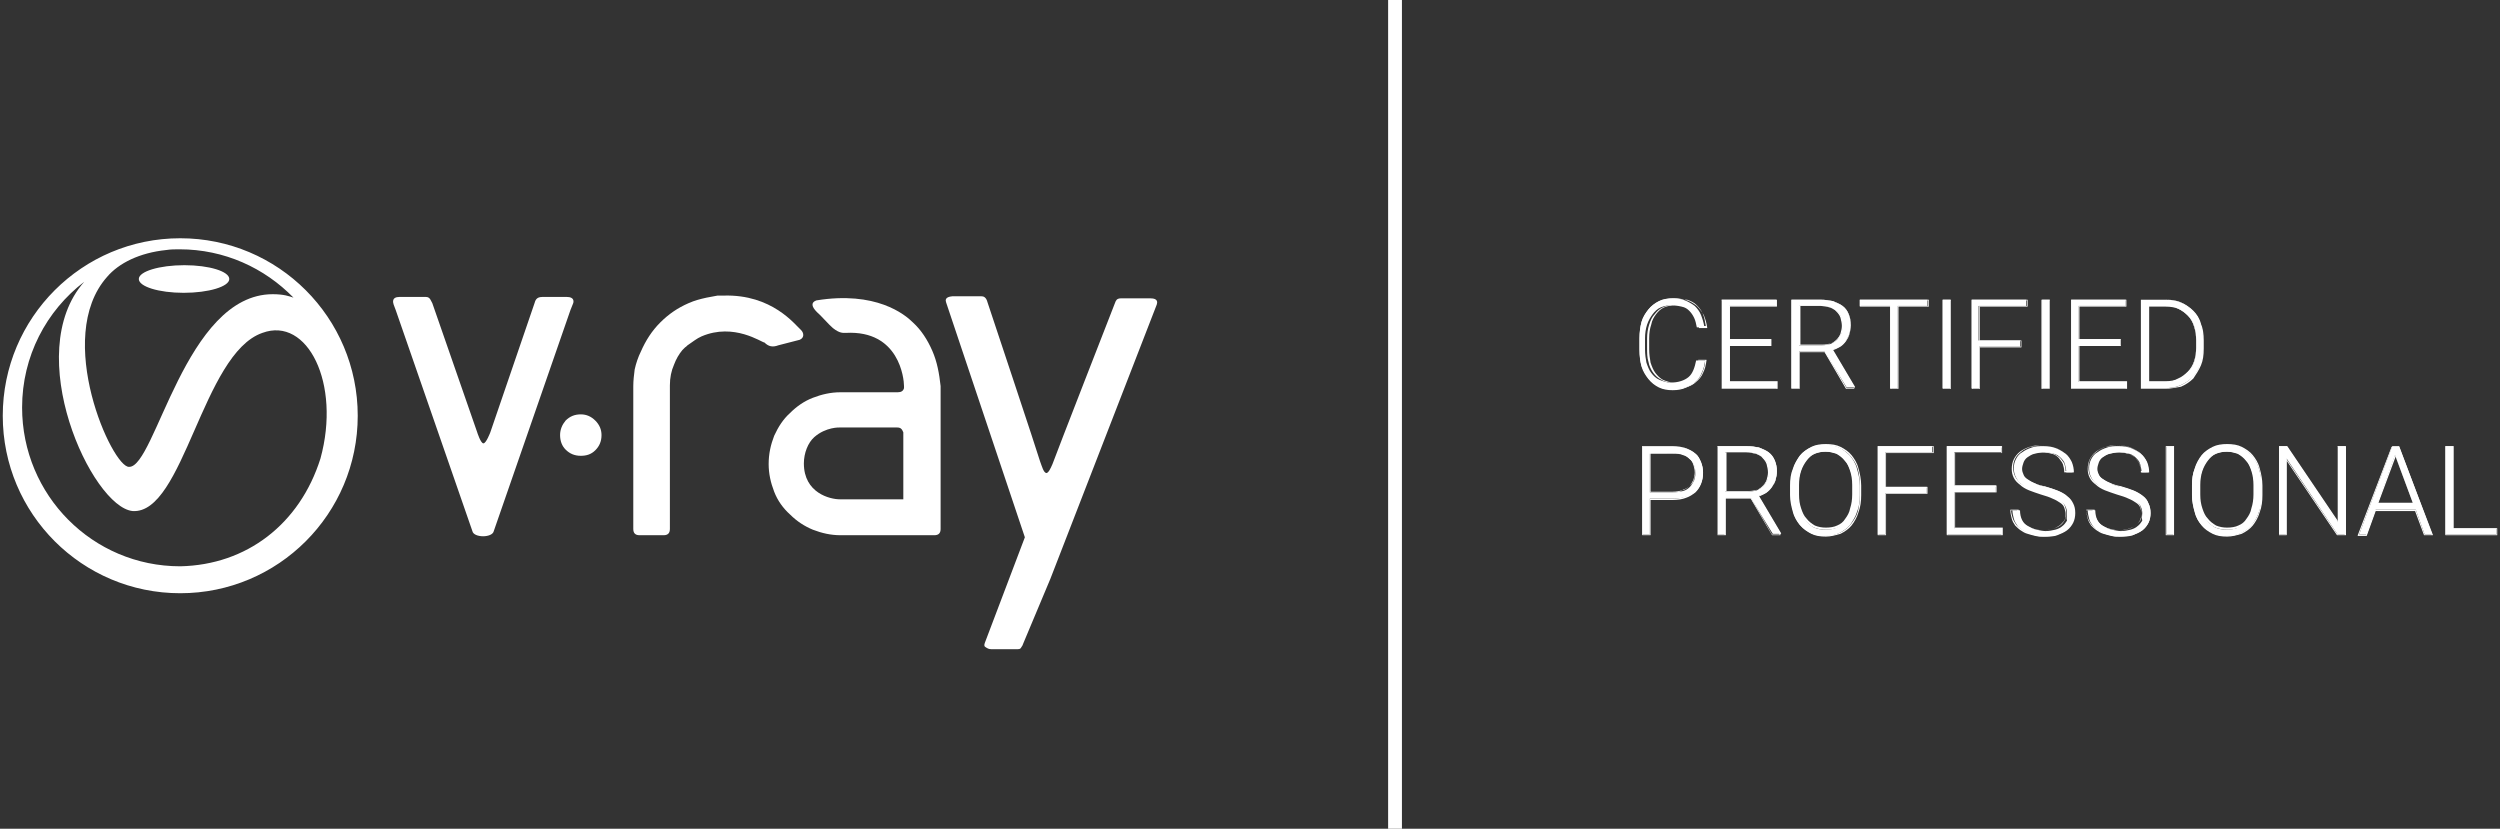
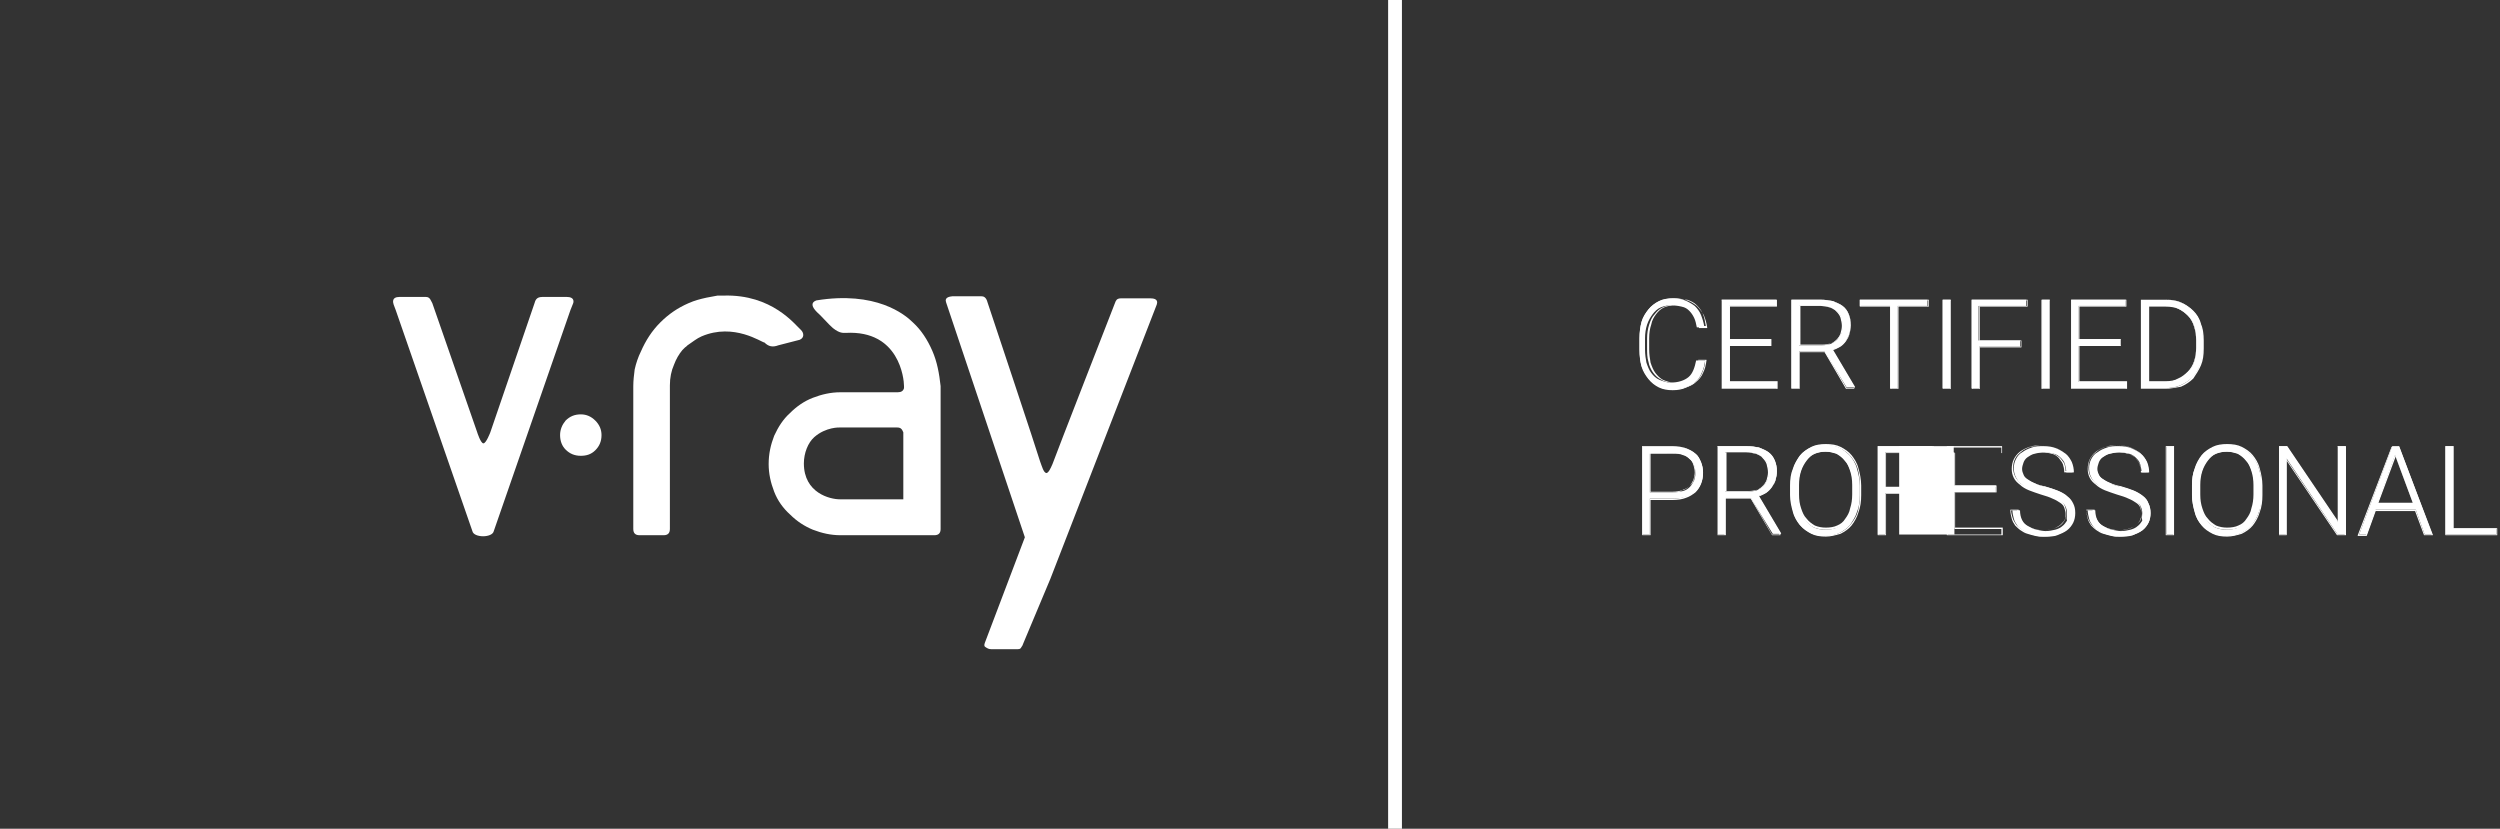
<svg xmlns="http://www.w3.org/2000/svg" version="1.1" id="Layer_1" x="0px" y="0px" width="362px" height="120px" viewBox="0 0 362 120" enable-background="new 0 0 362 120" xml:space="preserve">
  <rect x="0" y="0" width="362" height="120" fill="#333333" stroke="none" />
  <g>
    <g>
      <g>
        <path fill="#FFFFFF" d="M57.3,44.9L57,44.1c-0.1-0.3-0.3-1.1,0.8-1.1h1.5h2.4c0.6,0,0.7,0.6,0.9,0.9l6.5,18.7     c0,0,0.5,1.6,0.9,1.6c0.4,0,1-1.6,1-1.6l6.4-18.7c0.1-0.3,0.2-0.9,1.1-0.9h3.6c1,0,1,0.6,0.9,0.9l-0.4,1L71.5,76.9     c-0.2,1-2.9,1-3.1,0L57.3,44.9z" />
        <path fill="#FFFFFF" d="M148.4,77.8L137,43.8c-0.1-0.3-0.2-0.8,0.9-0.9h4.2c0.3,0,0.7,0.1,0.9,0.9c0,0,7.4,22.2,7.6,23     c0.3,0.8,0.5,1.6,0.9,1.7c0.3,0,0.6-0.6,0.9-1.3c0.3-0.9,9-23.2,9-23.2c0.1-0.3,0.2-0.5,0.3-0.6c0.1-0.1,0.3-0.2,0.6-0.2h2.7h1.6     c1.1,0,1,0.6,0.9,0.9l-15.4,39.7l-3.9,9.3c-0.1,0.3-0.2,0.5-0.3,0.6c-0.1,0.2-0.2,0.3-0.5,0.3h-3.9c-0.3,0-0.5-0.1-0.8-0.3     c-0.2-0.1-0.2-0.3-0.1-0.6L148.4,77.8" />
        <path fill="#FFFFFF" d="M81.1,63c0-0.8,0.3-1.5,0.8-2.1c0.6-0.6,1.3-0.9,2.2-0.9c0.8,0,1.5,0.3,2.1,0.9c0.6,0.6,0.9,1.3,0.9,2.1     c0,0.9-0.3,1.6-0.9,2.2c-0.6,0.6-1.3,0.8-2.1,0.8c-0.9,0-1.6-0.3-2.2-0.9C81.4,64.6,81.1,63.9,81.1,63z" />
        <path fill="#FFFFFF" d="M101.6,48.7c-0.7,0.3-1.3,0.8-1.9,1.2c-0.2,0.1-0.3,0.3-0.5,0.4l-0.4,0.4c-0.5,0.6-0.9,1.3-1.2,2.1     c-0.4,0.9-0.6,1.9-0.6,3v20.8c0,0.6-0.3,0.9-0.9,0.9h-3.5c-0.6,0-0.9-0.3-0.9-0.9V55.9c0-0.8,0.1-1.6,0.2-2.4     c0.2-0.9,0.5-1.8,0.9-2.6c0.7-1.6,1.6-3,2.8-4.2c1.2-1.2,2.5-2.1,4.1-2.8c0.9-0.4,1.7-0.6,2.6-0.8c0.5-0.1,1-0.2,1.6-0.3h0.9     c7-0.2,10.3,4.2,11.2,5c0.4,0.4,0.5,1.1-0.2,1.4l-3.1,0.8c-0.8,0.3-1.4,0.2-2-0.4C110.3,49.6,106.3,46.7,101.6,48.7z" />
        <path fill="#FFFFFF" d="M135,50.8c-0.7-1.6-1.6-3-2.8-4.1c-1.2-1.2-5.4-4.6-14-3.2c-0.8,0.3-0.7,0.9,0.1,1.7     c0.4,0.3,1.8,1.9,2.3,2.3c1,0.8,1.5,0.7,1.9,0.7c7.7-0.4,8.4,6.6,8.4,7.7v0.3c-0.1,0.4-0.4,0.6-0.9,0.6h-8.3     c-1.4,0-2.7,0.3-4,0.8c-1.3,0.5-2.4,1.3-3.3,2.2c-1,0.9-1.7,2-2.3,3.3c-0.5,1.3-0.8,2.6-0.8,4.1c0,1.4,0.3,2.7,0.8,4     c0.5,1.3,1.3,2.4,2.3,3.3c1,1,2.1,1.7,3.3,2.2c1.3,0.5,2.6,0.8,4,0.8h9.8h0.3h3.5c0.6,0,0.9-0.3,0.9-0.9V55.9     C136,54.1,135.7,52.4,135,50.8z M130.8,72.3h-9.2c-1.4,0-5.2-0.9-5.2-5.2c0-1.5,0.6-3,1.5-3.8c1.7-1.5,3.7-1.4,3.7-1.4h8.3     c0.5,0,0.7,0.2,0.9,0.7V72.3z" />
      </g>
-       <path fill="#FFFFFF" d="M26.1,34.5C11.9,34.5,0.4,46,0.4,60.2c0,14.2,11.5,25.7,25.7,25.7c14.2,0,25.7-11.5,25.7-25.7    C51.8,46,40.3,34.5,26.1,34.5z M15.5,40.1c1.7-2,4.7-3.5,8.6-3.9c0.6-0.1,1.3-0.1,1.9-0.1c6.5,0,12.3,2.7,16.5,7    c-0.6-0.2-1.4-0.5-3-0.5c-12.7,0-17,25.1-20.8,25C16.3,67.8,7.7,48.9,15.5,40.1z M26.1,82C13.4,82,3.2,71.7,3.2,59    c0-7.4,3.5-14,9-18.2c-9.2,10.4,1.1,32.6,7,33.2c7.4,0.5,10.1-22.8,18.8-25.8c6.5-2.4,11.4,7.3,8.4,18.2    C43.4,75.9,35.7,81.8,26.1,82z M26.6,42.4c3.6,0,6.6-0.9,6.6-2c0-1.1-2.9-2-6.5-2c-3.6,0-6.6,0.9-6.6,2    C20.1,41.5,23,42.4,26.6,42.4z" />
    </g>
    <g>
      <g>
        <path fill="#FFFFFF" d="M246.9,52.2c-0.1,0.7-0.2,1.2-0.5,1.8c-0.2,0.5-0.5,1-0.9,1.3c-0.4,0.4-0.9,0.6-1.4,0.8     c-0.6,0.2-1.2,0.3-1.9,0.3c-0.7,0-1.4-0.1-2-0.4c-0.6-0.3-1.1-0.7-1.5-1.2c-0.4-0.5-0.7-1.1-1-1.8c-0.2-0.7-0.3-1.5-0.3-2.4V49     c0-0.9,0.1-1.6,0.3-2.4c0.2-0.7,0.6-1.3,1-1.8c0.4-0.5,0.9-0.9,1.5-1.2c0.6-0.3,1.3-0.4,2-0.4c0.7,0,1.3,0.1,1.8,0.3     c0.5,0.2,1,0.5,1.4,0.8c0.4,0.4,0.7,0.8,0.9,1.3c0.2,0.5,0.4,1.1,0.5,1.8h-1.1c-0.1-0.5-0.2-1-0.4-1.4c-0.2-0.4-0.4-0.7-0.7-1     c-0.3-0.3-0.6-0.5-1.1-0.6c-0.4-0.1-0.9-0.2-1.4-0.2c-0.6,0-1.1,0.1-1.6,0.3c-0.5,0.2-0.9,0.6-1.2,1c-0.3,0.4-0.6,0.9-0.8,1.5     c-0.2,0.6-0.3,1.3-0.3,2v1.6c0,0.7,0.1,1.4,0.2,1.9c0.2,0.6,0.4,1.1,0.7,1.5s0.7,0.8,1.2,1c0.5,0.2,1,0.4,1.6,0.4     c1.1,0,2-0.3,2.6-0.8c0.6-0.5,0.9-1.4,1.1-2.4H246.9z" />
        <path fill="#FFFFFF" d="M242.2,56.5c-0.7,0-1.4-0.1-2-0.4c-0.6-0.3-1.1-0.7-1.5-1.2c-0.4-0.5-0.8-1.1-1-1.8     c-0.2-0.7-0.3-1.5-0.3-2.4V49c0-0.9,0.1-1.7,0.3-2.4c0.2-0.7,0.6-1.3,1-1.8c0.4-0.5,1-0.9,1.6-1.2c0.6-0.3,1.3-0.4,2.1-0.4     c0.7,0,1.3,0.1,1.9,0.3c0.6,0.2,1,0.5,1.4,0.8c0.4,0.4,0.7,0.8,1,1.3c0.2,0.5,0.4,1.1,0.5,1.8l0,0.1h-1.2l0-0.1     c-0.1-0.5-0.2-1-0.3-1.4c-0.2-0.4-0.4-0.7-0.7-1c-0.3-0.3-0.6-0.5-1-0.6c-0.4-0.1-0.9-0.2-1.4-0.2c-0.6,0-1.1,0.1-1.6,0.3     c-0.5,0.2-0.9,0.6-1.2,1c-0.3,0.4-0.6,0.9-0.7,1.5c-0.2,0.6-0.3,1.2-0.3,2v1.6c0,0.7,0.1,1.3,0.2,1.9c0.2,0.6,0.4,1.1,0.7,1.5     c0.3,0.4,0.7,0.8,1.1,1c0.5,0.2,1,0.4,1.6,0.4c1.1,0,2-0.3,2.5-0.8c0.6-0.5,0.9-1.3,1-2.4l0-0.1h1.2l0,0.1     c-0.1,0.7-0.2,1.2-0.5,1.8c-0.2,0.5-0.6,1-1,1.3c-0.4,0.4-0.9,0.6-1.4,0.8C243.6,56.4,242.9,56.5,242.2,56.5z M242.3,43.3     c-0.7,0-1.4,0.1-2,0.4c-0.6,0.3-1.1,0.7-1.5,1.2c-0.4,0.5-0.7,1.1-1,1.8c-0.2,0.7-0.3,1.5-0.3,2.3v1.6c0,0.9,0.1,1.6,0.3,2.3     c0.2,0.7,0.6,1.3,1,1.8c0.4,0.5,0.9,0.9,1.5,1.2c0.6,0.3,1.2,0.4,2,0.4c0.7,0,1.3-0.1,1.9-0.3c0.5-0.2,1-0.5,1.4-0.8     c0.4-0.3,0.7-0.8,0.9-1.3c0.2-0.5,0.4-1,0.4-1.7h-1c-0.1,1.1-0.5,1.9-1.1,2.4c-0.6,0.6-1.5,0.8-2.6,0.8c-0.6,0-1.2-0.1-1.6-0.4     c-0.5-0.2-0.9-0.6-1.2-1c-0.3-0.4-0.6-1-0.7-1.6c-0.2-0.6-0.2-1.3-0.2-2V49c0-0.7,0.1-1.4,0.3-2c0.2-0.6,0.4-1.1,0.8-1.5     c0.3-0.4,0.7-0.8,1.2-1c0.5-0.2,1-0.4,1.6-0.4c0.6,0,1,0.1,1.5,0.2c0.4,0.1,0.8,0.4,1.1,0.6c0.3,0.3,0.5,0.6,0.7,1     c0.2,0.4,0.3,0.9,0.3,1.3h1c-0.1-0.6-0.2-1.2-0.4-1.7c-0.2-0.5-0.5-0.9-0.9-1.3c-0.4-0.4-0.8-0.6-1.4-0.8     C243.6,43.4,243,43.3,242.3,43.3z" />
      </g>
      <g>
        <path fill="#FFFFFF" d="M256.4,50.1h-6v5.2h6.9v0.9h-8V43.4h7.9v0.9h-6.8v4.8h6V50.1z" />
        <path fill="#FFFFFF" d="M257.4,56.3h-8.1V43.4h8v1h-6.8v4.7h6v1h-6v5.1h6.9V56.3z M249.4,56.2h7.8v-0.8h-6.9V50h6v-0.8h-6v-4.9     h6.8v-0.8h-7.8V56.2z" />
      </g>
      <g>
        <path fill="#FFFFFF" d="M264.2,50.9h-3.7v5.3h-1.1V43.4h4.2c0.7,0,1.3,0.1,1.8,0.2c0.5,0.2,1,0.4,1.4,0.7     c0.4,0.3,0.7,0.7,0.9,1.2c0.2,0.5,0.3,1,0.3,1.6c0,0.4-0.1,0.8-0.2,1.2c-0.1,0.4-0.3,0.7-0.5,1c-0.2,0.3-0.5,0.6-0.8,0.8     c-0.3,0.2-0.7,0.4-1.1,0.5l3.2,5.4v0.1h-1.2L264.2,50.9z M260.5,50h3.3c0.5,0,0.9-0.1,1.3-0.2c0.4-0.2,0.7-0.4,0.9-0.6     s0.4-0.6,0.6-0.9c0.1-0.3,0.2-0.7,0.2-1.1c0-0.4-0.1-0.8-0.2-1.2s-0.4-0.7-0.6-0.9c-0.3-0.2-0.6-0.4-1-0.6     c-0.4-0.1-0.9-0.2-1.4-0.2h-3.1V50z" />
        <path fill="#FFFFFF" d="M268.5,56.3h-1.2l0,0l-3.1-5.3h-3.6v5.3h-1.2V43.4h4.2c0.7,0,1.3,0.1,1.8,0.2c0.5,0.2,1,0.4,1.4,0.7     c0.4,0.3,0.7,0.7,0.9,1.2c0.2,0.5,0.3,1,0.3,1.6c0,0.4-0.1,0.8-0.2,1.2c-0.1,0.4-0.3,0.7-0.6,1c-0.2,0.3-0.5,0.6-0.9,0.8     c-0.3,0.2-0.7,0.4-1,0.5l3.2,5.4V56.3z M267.4,56.2h1.1v0l-3.2-5.5l0.1,0c0.4-0.1,0.7-0.3,1.1-0.5c0.3-0.2,0.6-0.5,0.8-0.8     c0.2-0.3,0.4-0.6,0.5-1c0.1-0.4,0.2-0.8,0.2-1.2c0-0.6-0.1-1.1-0.3-1.6c-0.2-0.5-0.5-0.8-0.9-1.2c-0.4-0.3-0.8-0.6-1.4-0.7     c-0.5-0.2-1.1-0.2-1.8-0.2h-4.1v12.7h1v-5.3h3.8l0,0L267.4,56.2z M263.8,50h-3.4v-5.7h3.1c0.5,0,1,0.1,1.4,0.2     c0.4,0.1,0.8,0.3,1,0.6c0.3,0.3,0.5,0.6,0.6,0.9c0.1,0.4,0.2,0.8,0.2,1.2c0,0.4-0.1,0.7-0.2,1.1c-0.1,0.3-0.3,0.6-0.6,0.9     c-0.3,0.3-0.6,0.5-1,0.6C264.8,49.9,264.3,50,263.8,50z M260.6,49.9h3.3c0.5,0,0.9-0.1,1.3-0.2c0.4-0.1,0.7-0.3,0.9-0.6     c0.2-0.2,0.4-0.5,0.6-0.9c0.1-0.3,0.2-0.7,0.2-1c0-0.4-0.1-0.8-0.2-1.2c-0.1-0.3-0.3-0.6-0.6-0.9c-0.3-0.2-0.6-0.4-1-0.6     c-0.4-0.1-0.9-0.2-1.4-0.2h-3V49.9z" />
      </g>
      <g>
        <path fill="#FFFFFF" d="M279.2,44.3h-4.4v11.9h-1.1V44.3h-4.4v-0.9h9.8V44.3z" />
        <path fill="#FFFFFF" d="M274.9,56.3h-1.2V44.4h-4.4v-1h10v1h-4.4V56.3z M273.8,56.2h1V44.3h4.4v-0.8h-9.7v0.8h4.4V56.2z" />
      </g>
      <g>
        <path fill="#FFFFFF" d="M282.4,56.2h-1.1V43.4h1.1V56.2z" />
        <path fill="#FFFFFF" d="M282.5,56.3h-1.2V43.4h1.2V56.3z M281.4,56.2h1V43.5h-1V56.2z" />
      </g>
      <g>
        <path fill="#FFFFFF" d="M292.6,50.2h-6v6h-1.1V43.4h7.9v0.9h-6.9v5h6V50.2z" />
        <path fill="#FFFFFF" d="M286.7,56.3h-1.2V43.4h8.1v1h-6.9v4.9h6v1h-6V56.3z M285.6,56.2h1v-6h6v-0.8h-6v-5.1h6.9v-0.8h-7.8V56.2z     " />
      </g>
      <g>
        <path fill="#FFFFFF" d="M296.8,56.2h-1.1V43.4h1.1V56.2z" />
        <path fill="#FFFFFF" d="M296.8,56.3h-1.2V43.4h1.2V56.3z M295.8,56.2h1V43.5h-1V56.2z" />
      </g>
      <g>
        <path fill="#FFFFFF" d="M307,50.1h-6v5.2h6.9v0.9h-8V43.4h7.9v0.9H301v4.8h6V50.1z" />
        <path fill="#FFFFFF" d="M308,56.3h-8.1V43.4h8v1h-6.8v4.7h6v1h-6v5.1h6.9V56.3z M300,56.2h7.8v-0.8H301V50h6v-0.8h-6v-4.9h6.8     v-0.8H300V56.2z" />
      </g>
      <g>
        <path fill="#FFFFFF" d="M310,56.2V43.4h3.6c0.8,0,1.5,0.1,2.2,0.4c0.7,0.3,1.2,0.7,1.7,1.2c0.5,0.5,0.9,1.1,1.1,1.8     c0.3,0.7,0.4,1.5,0.4,2.4v1.2c0,0.9-0.1,1.7-0.4,2.4c-0.3,0.7-0.6,1.3-1.1,1.8c-0.5,0.5-1.1,0.9-1.8,1.2     c-0.7,0.3-1.4,0.4-2.3,0.4H310z M311.1,44.3v11h2.4c0.7,0,1.3-0.1,1.9-0.4c0.6-0.2,1-0.6,1.4-1c0.4-0.4,0.7-0.9,0.9-1.5     c0.2-0.6,0.3-1.3,0.3-2v-1.2c0-0.7-0.1-1.4-0.3-2c-0.2-0.6-0.5-1.1-0.9-1.5c-0.4-0.4-0.8-0.7-1.4-1c-0.5-0.2-1.1-0.3-1.8-0.3     H311.1z" />
        <path fill="#FFFFFF" d="M313.5,56.3H310V43.4h3.6c0.8,0,1.6,0.1,2.2,0.4c0.7,0.3,1.3,0.7,1.8,1.2c0.5,0.5,0.9,1.1,1.1,1.9     c0.3,0.7,0.4,1.5,0.4,2.4v1.2c0,0.9-0.1,1.7-0.4,2.4c-0.3,0.7-0.7,1.3-1.1,1.9c-0.5,0.5-1.1,0.9-1.8,1.2     C315.1,56.1,314.4,56.3,313.5,56.3z M310.1,56.2h3.4c0.8,0,1.6-0.1,2.2-0.4c0.7-0.3,1.3-0.7,1.7-1.2c0.5-0.5,0.9-1.1,1.1-1.8     c0.3-0.7,0.4-1.5,0.4-2.4v-1.2c0-0.9-0.1-1.7-0.4-2.4c-0.3-0.7-0.6-1.3-1.1-1.8c-0.5-0.5-1.1-0.9-1.7-1.2     c-0.7-0.3-1.4-0.4-2.2-0.4h-3.5V56.2z M313.5,55.4H311V44.3h2.6c0.7,0,1.3,0.1,1.8,0.4c0.5,0.2,1,0.6,1.4,1     c0.4,0.4,0.7,0.9,0.9,1.6c0.2,0.6,0.3,1.3,0.3,2v1.2c0,0.7-0.1,1.4-0.3,2c-0.2,0.6-0.5,1.1-0.9,1.6c-0.4,0.4-0.9,0.8-1.4,1     C314.9,55.2,314.2,55.4,313.5,55.4z M311.2,55.2h2.4c0.7,0,1.3-0.1,1.8-0.4c0.5-0.2,1-0.6,1.4-1c0.4-0.4,0.7-0.9,0.9-1.5     c0.2-0.6,0.3-1.3,0.3-2v-1.2c0-0.7-0.1-1.4-0.3-2c-0.2-0.6-0.5-1.1-0.9-1.5c-0.4-0.4-0.8-0.7-1.4-1c-0.5-0.2-1.1-0.3-1.8-0.3     h-2.4V55.2z" />
      </g>
      <g>
        <path fill="#FFFFFF" d="M238.9,72.2v5.2h-1.1V64.6h4.4c0.7,0,1.3,0.1,1.9,0.3c0.5,0.2,1,0.4,1.4,0.8c0.4,0.3,0.6,0.7,0.8,1.2     c0.2,0.5,0.3,1,0.3,1.5c0,0.6-0.1,1.1-0.3,1.6c-0.2,0.5-0.5,0.9-0.8,1.2c-0.4,0.3-0.8,0.6-1.3,0.7c-0.5,0.2-1.2,0.3-1.9,0.3     H238.9z M238.9,71.3h3.3c0.6,0,1.1-0.1,1.5-0.2c0.4-0.1,0.7-0.3,1-0.6c0.3-0.3,0.4-0.6,0.6-0.9c0.1-0.3,0.2-0.7,0.2-1.1     c0-0.4-0.1-0.8-0.2-1.1c-0.1-0.4-0.3-0.7-0.6-0.9c-0.3-0.3-0.6-0.5-1-0.6c-0.4-0.2-0.9-0.2-1.5-0.2h-3.3V71.3z" />
        <path fill="#FFFFFF" d="M239,77.5h-1.2V64.6h4.4c0.7,0,1.3,0.1,1.9,0.3c0.5,0.2,1,0.5,1.4,0.8c0.4,0.3,0.6,0.8,0.8,1.2     c0.2,0.5,0.3,1,0.3,1.6c0,0.6-0.1,1.1-0.3,1.6c-0.2,0.5-0.5,0.9-0.8,1.2c-0.4,0.3-0.8,0.6-1.4,0.8c-0.5,0.2-1.2,0.3-1.9,0.3H239     V77.5z M237.9,77.4h1v-5.2h3.3c0.7,0,1.3-0.1,1.8-0.3c0.5-0.2,1-0.4,1.3-0.7c0.4-0.3,0.6-0.7,0.8-1.2c0.2-0.5,0.3-1,0.3-1.6     c0-0.6-0.1-1.1-0.3-1.5c-0.2-0.5-0.5-0.9-0.8-1.2c-0.4-0.3-0.8-0.6-1.3-0.8c-0.5-0.2-1.1-0.3-1.8-0.3h-4.3V77.4z M242.2,71.3     h-3.3v-5.9h3.3c0.6,0,1.1,0.1,1.5,0.2c0.4,0.2,0.8,0.4,1,0.6c0.3,0.3,0.5,0.6,0.6,1c0.1,0.4,0.2,0.7,0.2,1.1     c0,0.4-0.1,0.8-0.2,1.1c-0.1,0.4-0.3,0.7-0.6,0.9c-0.3,0.3-0.6,0.5-1,0.6C243.3,71.3,242.8,71.3,242.2,71.3z M239,71.2h3.2     c0.6,0,1-0.1,1.4-0.2c0.4-0.1,0.7-0.3,1-0.6s0.4-0.5,0.6-0.9c0.1-0.3,0.2-0.7,0.2-1.1c0-0.4-0.1-0.8-0.2-1.1     c-0.1-0.3-0.3-0.7-0.6-0.9c-0.3-0.3-0.6-0.5-1-0.6c-0.4-0.2-0.9-0.2-1.4-0.2H239V71.2z" />
      </g>
      <g>
        <path fill="#FFFFFF" d="M253.5,72.1h-3.7v5.3h-1.1V64.6h4.2c0.7,0,1.3,0.1,1.8,0.2c0.5,0.2,1,0.4,1.4,0.7     c0.4,0.3,0.7,0.7,0.9,1.2c0.2,0.5,0.3,1,0.3,1.6c0,0.4-0.1,0.8-0.2,1.2c-0.1,0.4-0.3,0.7-0.5,1c-0.2,0.3-0.5,0.6-0.8,0.8     c-0.3,0.2-0.7,0.4-1.1,0.5l3.2,5.4v0.1h-1.2L253.5,72.1z M249.8,71.2h3.3c0.5,0,0.9-0.1,1.3-0.2c0.4-0.2,0.7-0.4,0.9-0.6     c0.3-0.3,0.4-0.6,0.6-0.9c0.1-0.3,0.2-0.7,0.2-1.1c0-0.4-0.1-0.8-0.2-1.2c-0.1-0.4-0.4-0.7-0.6-0.9s-0.6-0.4-1-0.6     c-0.4-0.1-0.9-0.2-1.4-0.2h-3.1V71.2z" />
        <path fill="#FFFFFF" d="M257.8,77.5h-1.2l0,0l-3.1-5.3h-3.6v5.3h-1.2V64.6h4.2c0.7,0,1.3,0.1,1.8,0.2c0.5,0.2,1,0.4,1.4,0.7     c0.4,0.3,0.7,0.7,0.9,1.2c0.2,0.5,0.3,1,0.3,1.6c0,0.4-0.1,0.8-0.2,1.2c-0.1,0.4-0.3,0.7-0.6,1c-0.2,0.3-0.5,0.6-0.9,0.8     c-0.3,0.2-0.7,0.4-1,0.5l3.2,5.4V77.5z M256.6,77.4h1.1v0l-3.2-5.5l0.1,0c0.4-0.1,0.7-0.3,1.1-0.5c0.3-0.2,0.6-0.5,0.8-0.8     c0.2-0.3,0.4-0.6,0.5-1c0.1-0.4,0.2-0.8,0.2-1.2c0-0.6-0.1-1.1-0.3-1.6c-0.2-0.5-0.5-0.8-0.9-1.2c-0.4-0.3-0.8-0.6-1.4-0.7     c-0.5-0.2-1.1-0.2-1.8-0.2h-4.1v12.7h1V72h3.8l0,0L256.6,77.4z M253.1,71.2h-3.4v-5.7h3.1c0.5,0,1,0.1,1.4,0.2     c0.4,0.1,0.8,0.3,1,0.6c0.3,0.3,0.5,0.6,0.6,0.9c0.1,0.4,0.2,0.8,0.2,1.2c0,0.4-0.1,0.7-0.2,1.1c-0.1,0.3-0.3,0.6-0.6,0.9     c-0.3,0.3-0.6,0.5-1,0.6C254.1,71.1,253.6,71.2,253.1,71.2z M249.9,71.1h3.3c0.5,0,0.9-0.1,1.3-0.2c0.4-0.1,0.7-0.3,0.9-0.6     c0.2-0.2,0.4-0.5,0.6-0.9c0.1-0.3,0.2-0.7,0.2-1c0-0.4-0.1-0.8-0.2-1.2c-0.1-0.3-0.3-0.6-0.6-0.9c-0.3-0.2-0.6-0.4-1-0.6     c-0.4-0.1-0.9-0.2-1.4-0.2h-3V71.1z" />
      </g>
      <g>
        <path fill="#FFFFFF" d="M269.3,71.7c0,0.9-0.1,1.7-0.4,2.4c-0.2,0.7-0.6,1.3-1,1.9c-0.4,0.5-1,0.9-1.6,1.2     c-0.6,0.3-1.3,0.4-2.1,0.4c-0.8,0-1.4-0.1-2-0.4s-1.1-0.7-1.6-1.2c-0.4-0.5-0.8-1.1-1-1.9c-0.2-0.7-0.4-1.5-0.4-2.4v-1.4     c0-0.9,0.1-1.7,0.4-2.4c0.2-0.7,0.6-1.3,1-1.9c0.4-0.5,1-0.9,1.6-1.2c0.6-0.3,1.3-0.4,2-0.4c0.8,0,1.4,0.1,2.1,0.4     c0.6,0.3,1.1,0.7,1.6,1.2c0.4,0.5,0.8,1.1,1,1.9c0.2,0.7,0.4,1.5,0.4,2.4V71.7z M268.3,70.3c0-0.8-0.1-1.4-0.3-2     c-0.2-0.6-0.4-1.1-0.8-1.6c-0.3-0.4-0.7-0.8-1.2-1c-0.5-0.2-1-0.3-1.7-0.3c-0.6,0-1.1,0.1-1.6,0.3c-0.5,0.2-0.9,0.6-1.2,1     c-0.3,0.4-0.6,0.9-0.8,1.6c-0.2,0.6-0.3,1.3-0.3,2v1.4c0,0.8,0.1,1.4,0.3,2.1c0.2,0.6,0.4,1.1,0.8,1.6c0.3,0.4,0.8,0.8,1.2,1     c0.5,0.2,1,0.3,1.6,0.3c0.6,0,1.2-0.1,1.7-0.3c0.5-0.2,0.9-0.6,1.2-1c0.3-0.4,0.6-0.9,0.8-1.6c0.2-0.6,0.3-1.3,0.3-2.1V70.3z" />
        <path fill="#FFFFFF" d="M264.4,77.7c-0.8,0-1.5-0.1-2.1-0.4c-0.6-0.3-1.2-0.7-1.6-1.2c-0.4-0.5-0.8-1.1-1-1.9     c-0.2-0.7-0.4-1.6-0.4-2.5v-1.4c0-0.9,0.1-1.7,0.4-2.5c0.2-0.7,0.6-1.4,1-1.9c0.4-0.5,1-0.9,1.6-1.2c0.6-0.3,1.3-0.4,2.1-0.4     c0.8,0,1.5,0.1,2.1,0.4c0.6,0.3,1.2,0.7,1.6,1.2c0.4,0.5,0.8,1.1,1,1.9c0.2,0.7,0.4,1.6,0.4,2.5v1.4c0,0.9-0.1,1.7-0.4,2.5     c-0.2,0.7-0.6,1.4-1,1.9c-0.4,0.5-1,0.9-1.6,1.2C265.8,77.5,265.1,77.7,264.4,77.7z M264.4,64.5c-0.7,0-1.4,0.1-2,0.4     c-0.6,0.3-1.1,0.7-1.5,1.2c-0.4,0.5-0.8,1.1-1,1.8c-0.2,0.7-0.4,1.5-0.4,2.4v1.4c0,0.9,0.1,1.7,0.4,2.4c0.2,0.7,0.6,1.3,1,1.8     c0.4,0.5,1,0.9,1.6,1.2c0.6,0.3,1.3,0.4,2,0.4c0.7,0,1.4-0.1,2-0.4c0.6-0.3,1.1-0.7,1.5-1.2c0.4-0.5,0.8-1.1,1-1.8     c0.2-0.7,0.3-1.5,0.3-2.4v-1.4c0-0.9-0.1-1.7-0.3-2.4c-0.2-0.7-0.6-1.3-1-1.8c-0.4-0.5-1-0.9-1.6-1.2     C265.8,64.6,265.1,64.5,264.4,64.5z M264.4,76.7c-0.6,0-1.2-0.1-1.7-0.3c-0.5-0.2-0.9-0.6-1.3-1c-0.3-0.4-0.6-1-0.8-1.6     c-0.2-0.6-0.3-1.3-0.3-2.1v-1.4c0-0.8,0.1-1.5,0.3-2.1c0.2-0.6,0.4-1.1,0.8-1.6c0.3-0.4,0.8-0.8,1.3-1c0.5-0.2,1-0.4,1.7-0.4     c0.6,0,1.2,0.1,1.7,0.4c0.5,0.2,0.9,0.6,1.3,1c0.3,0.4,0.6,1,0.8,1.6c0.2,0.6,0.3,1.3,0.3,2.1v1.4c0,0.8-0.1,1.5-0.3,2.1     c-0.2,0.6-0.4,1.1-0.8,1.6c-0.3,0.4-0.8,0.8-1.2,1C265.6,76.6,265,76.7,264.4,76.7z M264.4,65.4c-0.6,0-1.1,0.1-1.6,0.3     c-0.5,0.2-0.9,0.6-1.2,1c-0.3,0.4-0.6,0.9-0.8,1.5c-0.2,0.6-0.3,1.3-0.3,2v1.4c0,0.8,0.1,1.4,0.3,2c0.2,0.6,0.4,1.1,0.8,1.5     c0.3,0.4,0.7,0.7,1.2,1c0.5,0.2,1,0.3,1.6,0.3c0.6,0,1.2-0.1,1.6-0.3c0.5-0.2,0.9-0.5,1.2-1c0.3-0.4,0.6-0.9,0.7-1.5     c0.2-0.6,0.3-1.3,0.3-2v-1.4c0-0.7-0.1-1.4-0.3-2c-0.2-0.6-0.4-1.1-0.8-1.5c-0.3-0.4-0.7-0.7-1.2-1     C265.5,65.6,265,65.4,264.4,65.4z" />
      </g>
      <g>
        <path fill="#FFFFFF" d="M279,71.4h-6v6h-1.1V64.6h7.9v0.9H273v5h6V71.4z" />
        <path fill="#FFFFFF" d="M273.1,77.5h-1.2V64.6h8.1v1h-6.9v4.9h6v1h-6V77.5z M272,77.4h1v-6h6v-0.8h-6v-5.1h6.9v-0.8H272V77.4z" />
      </g>
      <g>
-         <path fill="#FFFFFF" d="M289,71.3h-6v5.2h6.9v0.9h-8V64.6h7.9v0.9H283v4.8h6V71.3z" />
+         <path fill="#FFFFFF" d="M289,71.3h-6v5.2v0.9h-8V64.6h7.9v0.9H283v4.8h6V71.3z" />
        <path fill="#FFFFFF" d="M290,77.5h-8.1V64.6h8v1h-6.8v4.7h6v1h-6v5.1h6.9V77.5z M282,77.4h7.8v-0.8H283v-5.3h6v-0.8h-6v-4.9h6.8     v-0.8H282V77.4z" />
      </g>
      <g>
        <path fill="#FFFFFF" d="M299.3,74.3c0-0.4-0.1-0.7-0.2-0.9c-0.1-0.3-0.3-0.5-0.6-0.7c-0.3-0.2-0.6-0.4-1.1-0.6     c-0.4-0.2-1-0.4-1.7-0.6c-0.6-0.2-1.2-0.4-1.7-0.6c-0.5-0.2-1-0.5-1.3-0.8c-0.4-0.3-0.6-0.6-0.8-1c-0.2-0.4-0.3-0.8-0.3-1.3     c0-0.5,0.1-0.9,0.3-1.3c0.2-0.4,0.5-0.8,0.9-1c0.4-0.3,0.8-0.5,1.4-0.7c0.5-0.2,1.1-0.2,1.7-0.2c0.7,0,1.3,0.1,1.8,0.3     c0.5,0.2,1,0.5,1.4,0.8c0.4,0.3,0.7,0.8,0.9,1.2c0.2,0.5,0.3,1,0.3,1.5h-1.1c0-0.4-0.1-0.8-0.2-1.2c-0.1-0.4-0.4-0.7-0.6-0.9     c-0.3-0.3-0.6-0.5-1-0.6c-0.4-0.1-0.9-0.2-1.4-0.2c-0.5,0-1,0.1-1.4,0.2c-0.4,0.1-0.7,0.3-1,0.5c-0.3,0.2-0.5,0.5-0.6,0.8     c-0.1,0.3-0.2,0.6-0.2,0.9c0,0.3,0.1,0.6,0.2,0.8c0.1,0.3,0.3,0.5,0.6,0.7c0.3,0.2,0.6,0.4,1.1,0.6c0.4,0.2,1,0.4,1.6,0.5     c0.7,0.2,1.3,0.4,1.8,0.6c0.5,0.2,1,0.5,1.3,0.8c0.4,0.3,0.6,0.6,0.8,1c0.2,0.4,0.3,0.8,0.3,1.4c0,0.5-0.1,1-0.3,1.4     c-0.2,0.4-0.5,0.8-0.9,1.1c-0.4,0.3-0.9,0.5-1.4,0.7c-0.5,0.2-1.1,0.2-1.8,0.2c-0.4,0-0.8,0-1.1-0.1c-0.4-0.1-0.8-0.2-1.1-0.3     s-0.7-0.3-1-0.5c-0.3-0.2-0.6-0.4-0.8-0.7c-0.2-0.3-0.4-0.6-0.5-1c-0.1-0.4-0.2-0.8-0.2-1.2h1.1c0,0.5,0.1,1,0.3,1.4     c0.2,0.4,0.5,0.7,0.9,0.9c0.4,0.2,0.7,0.4,1.2,0.5c0.4,0.1,0.9,0.2,1.3,0.2c0.5,0,1-0.1,1.4-0.2c0.4-0.1,0.8-0.3,1-0.5     c0.3-0.2,0.5-0.5,0.7-0.8C299.2,75,299.3,74.6,299.3,74.3z" />
        <path fill="#FFFFFF" d="M295.9,77.7c-0.4,0-0.8,0-1.2-0.1c-0.4-0.1-0.8-0.2-1.1-0.3c-0.4-0.1-0.7-0.3-1-0.5     c-0.3-0.2-0.6-0.5-0.8-0.7c-0.2-0.3-0.4-0.6-0.5-1c-0.1-0.4-0.2-0.8-0.2-1.2v-0.1h1.2v0.1c0,0.5,0.1,1,0.3,1.3     c0.2,0.4,0.5,0.7,0.8,0.9c0.3,0.2,0.7,0.4,1.2,0.5c0.4,0.1,0.9,0.2,1.3,0.2c0.5,0,0.9-0.1,1.3-0.2c0.4-0.1,0.7-0.3,1-0.5     c0.3-0.2,0.5-0.5,0.7-0.7c0.2-0.3,0.2-0.6,0.2-1c0-0.3-0.1-0.6-0.2-0.9c-0.1-0.3-0.3-0.5-0.6-0.7c-0.3-0.2-0.6-0.4-1.1-0.6     c-0.4-0.2-1-0.4-1.7-0.6c-0.6-0.2-1.2-0.4-1.7-0.6c-0.5-0.2-1-0.5-1.3-0.8c-0.4-0.3-0.7-0.6-0.9-1c-0.2-0.4-0.3-0.8-0.3-1.3     c0-0.5,0.1-1,0.3-1.4c0.2-0.4,0.5-0.8,0.9-1.1c0.4-0.3,0.8-0.5,1.4-0.7c0.5-0.2,1.1-0.2,1.8-0.2c0.7,0,1.3,0.1,1.8,0.3     c0.5,0.2,1,0.5,1.4,0.8c0.4,0.4,0.7,0.8,0.9,1.2c0.2,0.5,0.3,1,0.3,1.5v0.1h-1.2v-0.1c0-0.4-0.1-0.8-0.2-1.1     c-0.1-0.3-0.4-0.6-0.6-0.9c-0.3-0.3-0.6-0.5-1-0.6c-0.4-0.1-0.9-0.2-1.4-0.2c-0.5,0-1,0.1-1.4,0.2c-0.4,0.1-0.7,0.3-1,0.5     c-0.3,0.2-0.5,0.5-0.6,0.7c-0.1,0.3-0.2,0.6-0.2,0.9c0,0.3,0.1,0.6,0.2,0.8c0.1,0.2,0.3,0.5,0.6,0.7c0.3,0.2,0.6,0.4,1.1,0.6     c0.4,0.2,1,0.4,1.6,0.5c0.7,0.2,1.3,0.4,1.8,0.6c0.5,0.2,1,0.5,1.4,0.8c0.4,0.3,0.7,0.7,0.8,1.1c0.2,0.4,0.3,0.9,0.3,1.4     c0,0.5-0.1,1-0.3,1.4c-0.2,0.4-0.5,0.8-0.9,1.1c-0.4,0.3-0.9,0.5-1.4,0.7C297.2,77.6,296.6,77.7,295.9,77.7z M291.2,73.8     c0,0.4,0.1,0.8,0.2,1.1c0.1,0.4,0.3,0.7,0.5,1c0.2,0.3,0.5,0.5,0.8,0.7c0.3,0.2,0.6,0.4,1,0.5c0.3,0.1,0.7,0.2,1.1,0.3     c0.4,0.1,0.8,0.1,1.1,0.1c0.6,0,1.2-0.1,1.7-0.2c0.5-0.1,1-0.4,1.4-0.7c0.4-0.3,0.7-0.6,0.9-1c0.2-0.4,0.3-0.9,0.3-1.4     c0-0.5-0.1-1-0.3-1.3c-0.2-0.4-0.5-0.7-0.8-1c-0.4-0.3-0.8-0.6-1.3-0.8c-0.5-0.2-1.1-0.4-1.8-0.6c-0.6-0.2-1.2-0.4-1.6-0.5     c-0.4-0.2-0.8-0.4-1.1-0.6c-0.3-0.2-0.5-0.5-0.6-0.7c-0.1-0.3-0.2-0.6-0.2-0.9c0-0.3,0.1-0.6,0.2-0.9c0.1-0.3,0.4-0.6,0.6-0.8     c0.3-0.2,0.6-0.4,1-0.5c0.4-0.1,0.9-0.2,1.4-0.2c0.5,0,1,0.1,1.4,0.2c0.4,0.1,0.8,0.4,1.1,0.6c0.3,0.3,0.5,0.6,0.7,0.9     c0.1,0.3,0.2,0.7,0.2,1.1h1c0-0.5-0.1-1-0.3-1.4c-0.2-0.5-0.5-0.9-0.9-1.2c-0.4-0.3-0.8-0.6-1.4-0.8c-0.5-0.2-1.1-0.3-1.8-0.3     c-0.6,0-1.2,0.1-1.7,0.2c-0.5,0.2-1,0.4-1.3,0.7c-0.4,0.3-0.7,0.6-0.9,1c-0.2,0.4-0.3,0.8-0.3,1.3c0,0.5,0.1,0.9,0.3,1.3     c0.2,0.4,0.5,0.7,0.8,1c0.4,0.3,0.8,0.5,1.3,0.7c0.5,0.2,1.1,0.4,1.7,0.6c0.7,0.2,1.2,0.4,1.7,0.6c0.4,0.2,0.8,0.4,1.1,0.6     c0.3,0.2,0.5,0.5,0.6,0.8c0.1,0.3,0.2,0.6,0.2,1c0,0.4-0.1,0.7-0.2,1c-0.2,0.3-0.4,0.6-0.7,0.8c-0.3,0.2-0.7,0.4-1.1,0.5     c-0.4,0.1-0.9,0.2-1.4,0.2c-0.4,0-0.9-0.1-1.3-0.2c-0.4-0.1-0.9-0.3-1.2-0.5c-0.4-0.2-0.7-0.5-0.9-0.9c-0.2-0.4-0.3-0.8-0.3-1.3     H291.2z" />
      </g>
      <g>
        <path fill="#FFFFFF" d="M310.2,74.3c0-0.4-0.1-0.7-0.2-0.9c-0.1-0.3-0.3-0.5-0.6-0.7c-0.3-0.2-0.6-0.4-1.1-0.6     c-0.4-0.2-1-0.4-1.7-0.6c-0.6-0.2-1.2-0.4-1.7-0.6c-0.5-0.2-1-0.5-1.3-0.8c-0.4-0.3-0.6-0.6-0.8-1c-0.2-0.4-0.3-0.8-0.3-1.3     c0-0.5,0.1-0.9,0.3-1.3c0.2-0.4,0.5-0.8,0.9-1c0.4-0.3,0.8-0.5,1.4-0.7c0.5-0.2,1.1-0.2,1.7-0.2c0.7,0,1.3,0.1,1.8,0.3     c0.5,0.2,1,0.5,1.4,0.8c0.4,0.3,0.7,0.8,0.9,1.2c0.2,0.5,0.3,1,0.3,1.5h-1.1c0-0.4-0.1-0.8-0.2-1.2c-0.1-0.4-0.4-0.7-0.6-0.9     c-0.3-0.3-0.6-0.5-1-0.6c-0.4-0.1-0.9-0.2-1.4-0.2s-1,0.1-1.4,0.2c-0.4,0.1-0.7,0.3-1,0.5c-0.3,0.2-0.5,0.5-0.6,0.8     c-0.1,0.3-0.2,0.6-0.2,0.9c0,0.3,0.1,0.6,0.2,0.8c0.1,0.3,0.3,0.5,0.6,0.7c0.3,0.2,0.6,0.4,1.1,0.6c0.4,0.2,1,0.4,1.6,0.5     c0.7,0.2,1.3,0.4,1.8,0.6c0.5,0.2,1,0.5,1.3,0.8c0.4,0.3,0.6,0.6,0.8,1c0.2,0.4,0.3,0.8,0.3,1.4c0,0.5-0.1,1-0.3,1.4     c-0.2,0.4-0.5,0.8-0.9,1.1c-0.4,0.3-0.9,0.5-1.4,0.7c-0.5,0.2-1.1,0.2-1.8,0.2c-0.4,0-0.8,0-1.1-0.1c-0.4-0.1-0.8-0.2-1.1-0.3     c-0.4-0.1-0.7-0.3-1-0.5c-0.3-0.2-0.6-0.4-0.8-0.7c-0.2-0.3-0.4-0.6-0.5-1c-0.1-0.4-0.2-0.8-0.2-1.2h1.1c0,0.5,0.1,1,0.3,1.4     c0.2,0.4,0.5,0.7,0.9,0.9c0.4,0.2,0.7,0.4,1.2,0.5c0.4,0.1,0.9,0.2,1.3,0.2c0.5,0,1-0.1,1.4-0.2c0.4-0.1,0.8-0.3,1-0.5     c0.3-0.2,0.5-0.5,0.7-0.8C310.1,75,310.2,74.6,310.2,74.3z" />
        <path fill="#FFFFFF" d="M306.9,77.7c-0.4,0-0.8,0-1.2-0.1c-0.4-0.1-0.8-0.2-1.1-0.3c-0.4-0.1-0.7-0.3-1-0.5     c-0.3-0.2-0.6-0.5-0.8-0.7c-0.2-0.3-0.4-0.6-0.5-1c-0.1-0.4-0.2-0.8-0.2-1.2v-0.1h1.2v0.1c0,0.5,0.1,1,0.3,1.3     c0.2,0.4,0.5,0.7,0.8,0.9c0.3,0.2,0.7,0.4,1.2,0.5c0.4,0.1,0.9,0.2,1.3,0.2c0.5,0,0.9-0.1,1.3-0.2c0.4-0.1,0.7-0.3,1-0.5     c0.3-0.2,0.5-0.5,0.7-0.7c0.2-0.3,0.2-0.6,0.2-1c0-0.3-0.1-0.6-0.2-0.9c-0.1-0.3-0.3-0.5-0.6-0.7c-0.3-0.2-0.6-0.4-1.1-0.6     c-0.4-0.2-1-0.4-1.7-0.6c-0.6-0.2-1.2-0.4-1.7-0.6c-0.5-0.2-1-0.5-1.3-0.8c-0.4-0.3-0.7-0.6-0.9-1c-0.2-0.4-0.3-0.8-0.3-1.3     c0-0.5,0.1-1,0.3-1.4c0.2-0.4,0.5-0.8,0.9-1.1c0.4-0.3,0.8-0.5,1.4-0.7c0.5-0.2,1.1-0.2,1.8-0.2c0.7,0,1.3,0.1,1.8,0.3     c0.5,0.2,1,0.5,1.4,0.8c0.4,0.4,0.7,0.8,0.9,1.2c0.2,0.5,0.3,1,0.3,1.5v0.1H310v-0.1c0-0.4-0.1-0.8-0.2-1.1     c-0.1-0.3-0.4-0.6-0.6-0.9c-0.3-0.3-0.6-0.5-1-0.6c-0.4-0.1-0.9-0.2-1.4-0.2c-0.5,0-1,0.1-1.4,0.2c-0.4,0.1-0.7,0.3-1,0.5     c-0.3,0.2-0.5,0.5-0.6,0.7c-0.1,0.3-0.2,0.6-0.2,0.9c0,0.3,0.1,0.6,0.2,0.8c0.1,0.2,0.3,0.5,0.6,0.7c0.3,0.2,0.6,0.4,1.1,0.6     c0.4,0.2,1,0.4,1.6,0.5c0.7,0.2,1.3,0.4,1.8,0.6c0.5,0.2,1,0.5,1.4,0.8c0.4,0.3,0.7,0.7,0.8,1.1c0.2,0.4,0.3,0.9,0.3,1.4     c0,0.5-0.1,1-0.3,1.4c-0.2,0.4-0.5,0.8-0.9,1.1c-0.4,0.3-0.9,0.5-1.4,0.7C308.1,77.6,307.5,77.7,306.9,77.7z M302.1,73.8     c0,0.4,0.1,0.8,0.2,1.1c0.1,0.4,0.3,0.7,0.5,1c0.2,0.3,0.5,0.5,0.8,0.7c0.3,0.2,0.6,0.4,1,0.5c0.3,0.1,0.7,0.2,1.1,0.3     c0.4,0.1,0.8,0.1,1.1,0.1c0.6,0,1.2-0.1,1.7-0.2c0.5-0.1,1-0.4,1.4-0.7c0.4-0.3,0.7-0.6,0.9-1c0.2-0.4,0.3-0.9,0.3-1.4     c0-0.5-0.1-1-0.3-1.3c-0.2-0.4-0.5-0.7-0.8-1c-0.4-0.3-0.8-0.6-1.3-0.8c-0.5-0.2-1.1-0.4-1.8-0.6c-0.6-0.2-1.2-0.4-1.6-0.5     c-0.4-0.2-0.8-0.4-1.1-0.6c-0.3-0.2-0.5-0.5-0.6-0.7c-0.1-0.3-0.2-0.6-0.2-0.9c0-0.3,0.1-0.6,0.2-0.9c0.1-0.3,0.4-0.6,0.6-0.8     c0.3-0.2,0.6-0.4,1-0.5c0.4-0.1,0.9-0.2,1.4-0.2s1,0.1,1.4,0.2c0.4,0.1,0.8,0.4,1.1,0.6c0.3,0.3,0.5,0.6,0.7,0.9     c0.1,0.3,0.2,0.7,0.2,1.1h1c0-0.5-0.1-1-0.3-1.4c-0.2-0.5-0.5-0.9-0.9-1.2c-0.4-0.3-0.8-0.6-1.4-0.8c-0.5-0.2-1.1-0.3-1.8-0.3     c-0.6,0-1.2,0.1-1.7,0.2c-0.5,0.2-1,0.4-1.3,0.7c-0.4,0.3-0.7,0.6-0.9,1c-0.2,0.4-0.3,0.8-0.3,1.3c0,0.5,0.1,0.9,0.3,1.3     c0.2,0.4,0.5,0.7,0.8,1c0.4,0.3,0.8,0.5,1.3,0.7c0.5,0.2,1.1,0.4,1.7,0.6c0.7,0.2,1.2,0.4,1.7,0.6c0.4,0.2,0.8,0.4,1.1,0.6     c0.3,0.2,0.5,0.5,0.6,0.8c0.1,0.3,0.2,0.6,0.2,1c0,0.4-0.1,0.7-0.2,1c-0.2,0.3-0.4,0.6-0.7,0.8c-0.3,0.2-0.7,0.4-1.1,0.5     c-0.4,0.1-0.9,0.2-1.4,0.2c-0.4,0-0.9-0.1-1.3-0.2c-0.4-0.1-0.9-0.3-1.2-0.5c-0.4-0.2-0.7-0.5-0.9-0.9c-0.2-0.4-0.3-0.8-0.3-1.3     H302.1z" />
      </g>
      <g>
        <path fill="#FFFFFF" d="M314.8,77.4h-1.1V64.6h1.1V77.4z" />
        <path fill="#FFFFFF" d="M314.8,77.5h-1.2V64.6h1.2V77.5z M313.7,77.4h1V64.7h-1V77.4z" />
      </g>
      <g>
        <path fill="#FFFFFF" d="M327.5,71.7c0,0.9-0.1,1.7-0.4,2.4c-0.2,0.7-0.6,1.3-1,1.9c-0.4,0.5-1,0.9-1.6,1.2     c-0.6,0.3-1.3,0.4-2.1,0.4c-0.8,0-1.4-0.1-2-0.4c-0.6-0.3-1.1-0.7-1.6-1.2s-0.8-1.1-1-1.9c-0.2-0.7-0.4-1.5-0.4-2.4v-1.4     c0-0.9,0.1-1.7,0.4-2.4c0.2-0.7,0.6-1.3,1-1.9c0.4-0.5,1-0.9,1.6-1.2c0.6-0.3,1.3-0.4,2-0.4c0.8,0,1.4,0.1,2.1,0.4     c0.6,0.3,1.1,0.7,1.6,1.2c0.4,0.5,0.8,1.1,1,1.9c0.2,0.7,0.4,1.5,0.4,2.4V71.7z M326.4,70.3c0-0.8-0.1-1.4-0.3-2     c-0.2-0.6-0.4-1.1-0.8-1.6c-0.3-0.4-0.7-0.8-1.2-1c-0.5-0.2-1-0.3-1.7-0.3c-0.6,0-1.1,0.1-1.6,0.3c-0.5,0.2-0.9,0.6-1.2,1     c-0.3,0.4-0.6,0.9-0.8,1.6c-0.2,0.6-0.3,1.3-0.3,2v1.4c0,0.8,0.1,1.4,0.3,2.1c0.2,0.6,0.4,1.1,0.8,1.6c0.3,0.4,0.8,0.8,1.2,1     c0.5,0.2,1,0.3,1.6,0.3c0.6,0,1.2-0.1,1.7-0.3c0.5-0.2,0.9-0.6,1.2-1c0.3-0.4,0.6-0.9,0.8-1.6c0.2-0.6,0.3-1.3,0.3-2.1V70.3z" />
        <path fill="#FFFFFF" d="M322.5,77.7c-0.8,0-1.5-0.1-2.1-0.4c-0.6-0.3-1.2-0.7-1.6-1.2c-0.4-0.5-0.8-1.1-1-1.9     c-0.2-0.7-0.4-1.6-0.4-2.5v-1.4c0-0.9,0.1-1.7,0.4-2.5c0.2-0.7,0.6-1.4,1-1.9c0.4-0.5,1-0.9,1.6-1.2c0.6-0.3,1.3-0.4,2.1-0.4     c0.8,0,1.5,0.1,2.1,0.4c0.6,0.3,1.2,0.7,1.6,1.2c0.4,0.5,0.8,1.1,1,1.9c0.2,0.7,0.4,1.6,0.4,2.5v1.4c0,0.9-0.1,1.7-0.4,2.5     c-0.2,0.7-0.6,1.4-1,1.9c-0.4,0.5-1,0.9-1.6,1.2C323.9,77.5,323.2,77.7,322.5,77.7z M322.5,64.5c-0.7,0-1.4,0.1-2,0.4     c-0.6,0.3-1.1,0.7-1.5,1.2c-0.4,0.5-0.8,1.1-1,1.8c-0.2,0.7-0.4,1.5-0.4,2.4v1.4c0,0.9,0.1,1.7,0.4,2.4c0.2,0.7,0.6,1.3,1,1.8     c0.4,0.5,1,0.9,1.6,1.2c0.6,0.3,1.3,0.4,2,0.4c0.7,0,1.4-0.1,2-0.4c0.6-0.3,1.1-0.7,1.5-1.2c0.4-0.5,0.8-1.1,1-1.8     c0.2-0.7,0.3-1.5,0.3-2.4v-1.4c0-0.9-0.1-1.7-0.3-2.4c-0.2-0.7-0.6-1.3-1-1.8c-0.4-0.5-1-0.9-1.6-1.2     C323.9,64.6,323.2,64.5,322.5,64.5z M322.5,76.7c-0.6,0-1.2-0.1-1.7-0.3c-0.5-0.2-0.9-0.6-1.3-1c-0.3-0.4-0.6-1-0.8-1.6     c-0.2-0.6-0.3-1.3-0.3-2.1v-1.4c0-0.8,0.1-1.5,0.3-2.1c0.2-0.6,0.4-1.1,0.8-1.6c0.3-0.4,0.8-0.8,1.3-1c0.5-0.2,1-0.4,1.7-0.4     c0.6,0,1.2,0.1,1.7,0.4c0.5,0.2,0.9,0.6,1.3,1c0.3,0.4,0.6,1,0.8,1.6c0.2,0.6,0.3,1.3,0.3,2.1v1.4c0,0.8-0.1,1.5-0.3,2.1     c-0.2,0.6-0.4,1.1-0.8,1.6c-0.3,0.4-0.8,0.8-1.2,1C323.7,76.6,323.1,76.7,322.5,76.7z M322.5,65.4c-0.6,0-1.1,0.1-1.6,0.3     c-0.5,0.2-0.9,0.6-1.2,1c-0.3,0.4-0.6,0.9-0.8,1.5c-0.2,0.6-0.3,1.3-0.3,2v1.4c0,0.8,0.1,1.4,0.3,2c0.2,0.6,0.4,1.1,0.8,1.5     c0.3,0.4,0.7,0.7,1.2,1c0.5,0.2,1,0.3,1.6,0.3c0.6,0,1.2-0.1,1.6-0.3c0.5-0.2,0.9-0.5,1.2-1c0.3-0.4,0.6-0.9,0.7-1.5     c0.2-0.6,0.3-1.3,0.3-2v-1.4c0-0.7-0.1-1.4-0.3-2c-0.2-0.6-0.4-1.1-0.8-1.5c-0.3-0.4-0.7-0.7-1.2-1     C323.6,65.6,323.1,65.4,322.5,65.4z" />
      </g>
      <g>
        <path fill="#FFFFFF" d="M339.6,77.4h-1.1l-7.4-11v11H330V64.6h1.1l7.4,11v-11h1.1V77.4z" />
        <path fill="#FFFFFF" d="M339.6,77.5h-1.2l0,0l-7.3-10.8v10.8H330V64.6h1.2l0,0l7.3,10.8V64.6h1.2V77.5z M338.5,77.4h1V64.7h-1     v11.1l-0.1-0.2l-7.4-10.9h-1v12.7h1V66.3l0.1,0.2L338.5,77.4z" />
      </g>
      <g>
        <path fill="#FFFFFF" d="M349.8,73.8H344l-1.3,3.6h-1.1l4.8-12.8h1l4.8,12.8h-1.1L349.8,73.8z M344.3,72.9h5.1l-2.6-7L344.3,72.9z     " />
        <path fill="#FFFFFF" d="M352.3,77.5h-1.3l0,0l-1.3-3.5H344l-1.3,3.6h-1.3l0-0.1l4.9-12.8h1.1l0,0L352.3,77.5z M351.1,77.4h1     l-4.8-12.7h-0.9l-4.8,12.7h1l1.3-3.6h5.9l0,0L351.1,77.4z M349.5,73h-5.3l0-0.1l2.6-7.1L349.5,73z M344.4,72.8h5l-2.5-6.7     L344.4,72.8z" />
      </g>
      <g>
        <path fill="#FFFFFF" d="M355.2,76.5h6.3v0.9h-7.4V64.6h1.1V76.5z" />
        <path fill="#FFFFFF" d="M361.6,77.5h-7.5V64.6h1.2v11.9h6.3V77.5z M354.2,77.4h7.3v-0.8h-6.3V64.7h-1V77.4z" />
      </g>
    </g>
    <rect x="201" fill="#FFFFFF" width="2" height="120" />
  </g>
</svg>